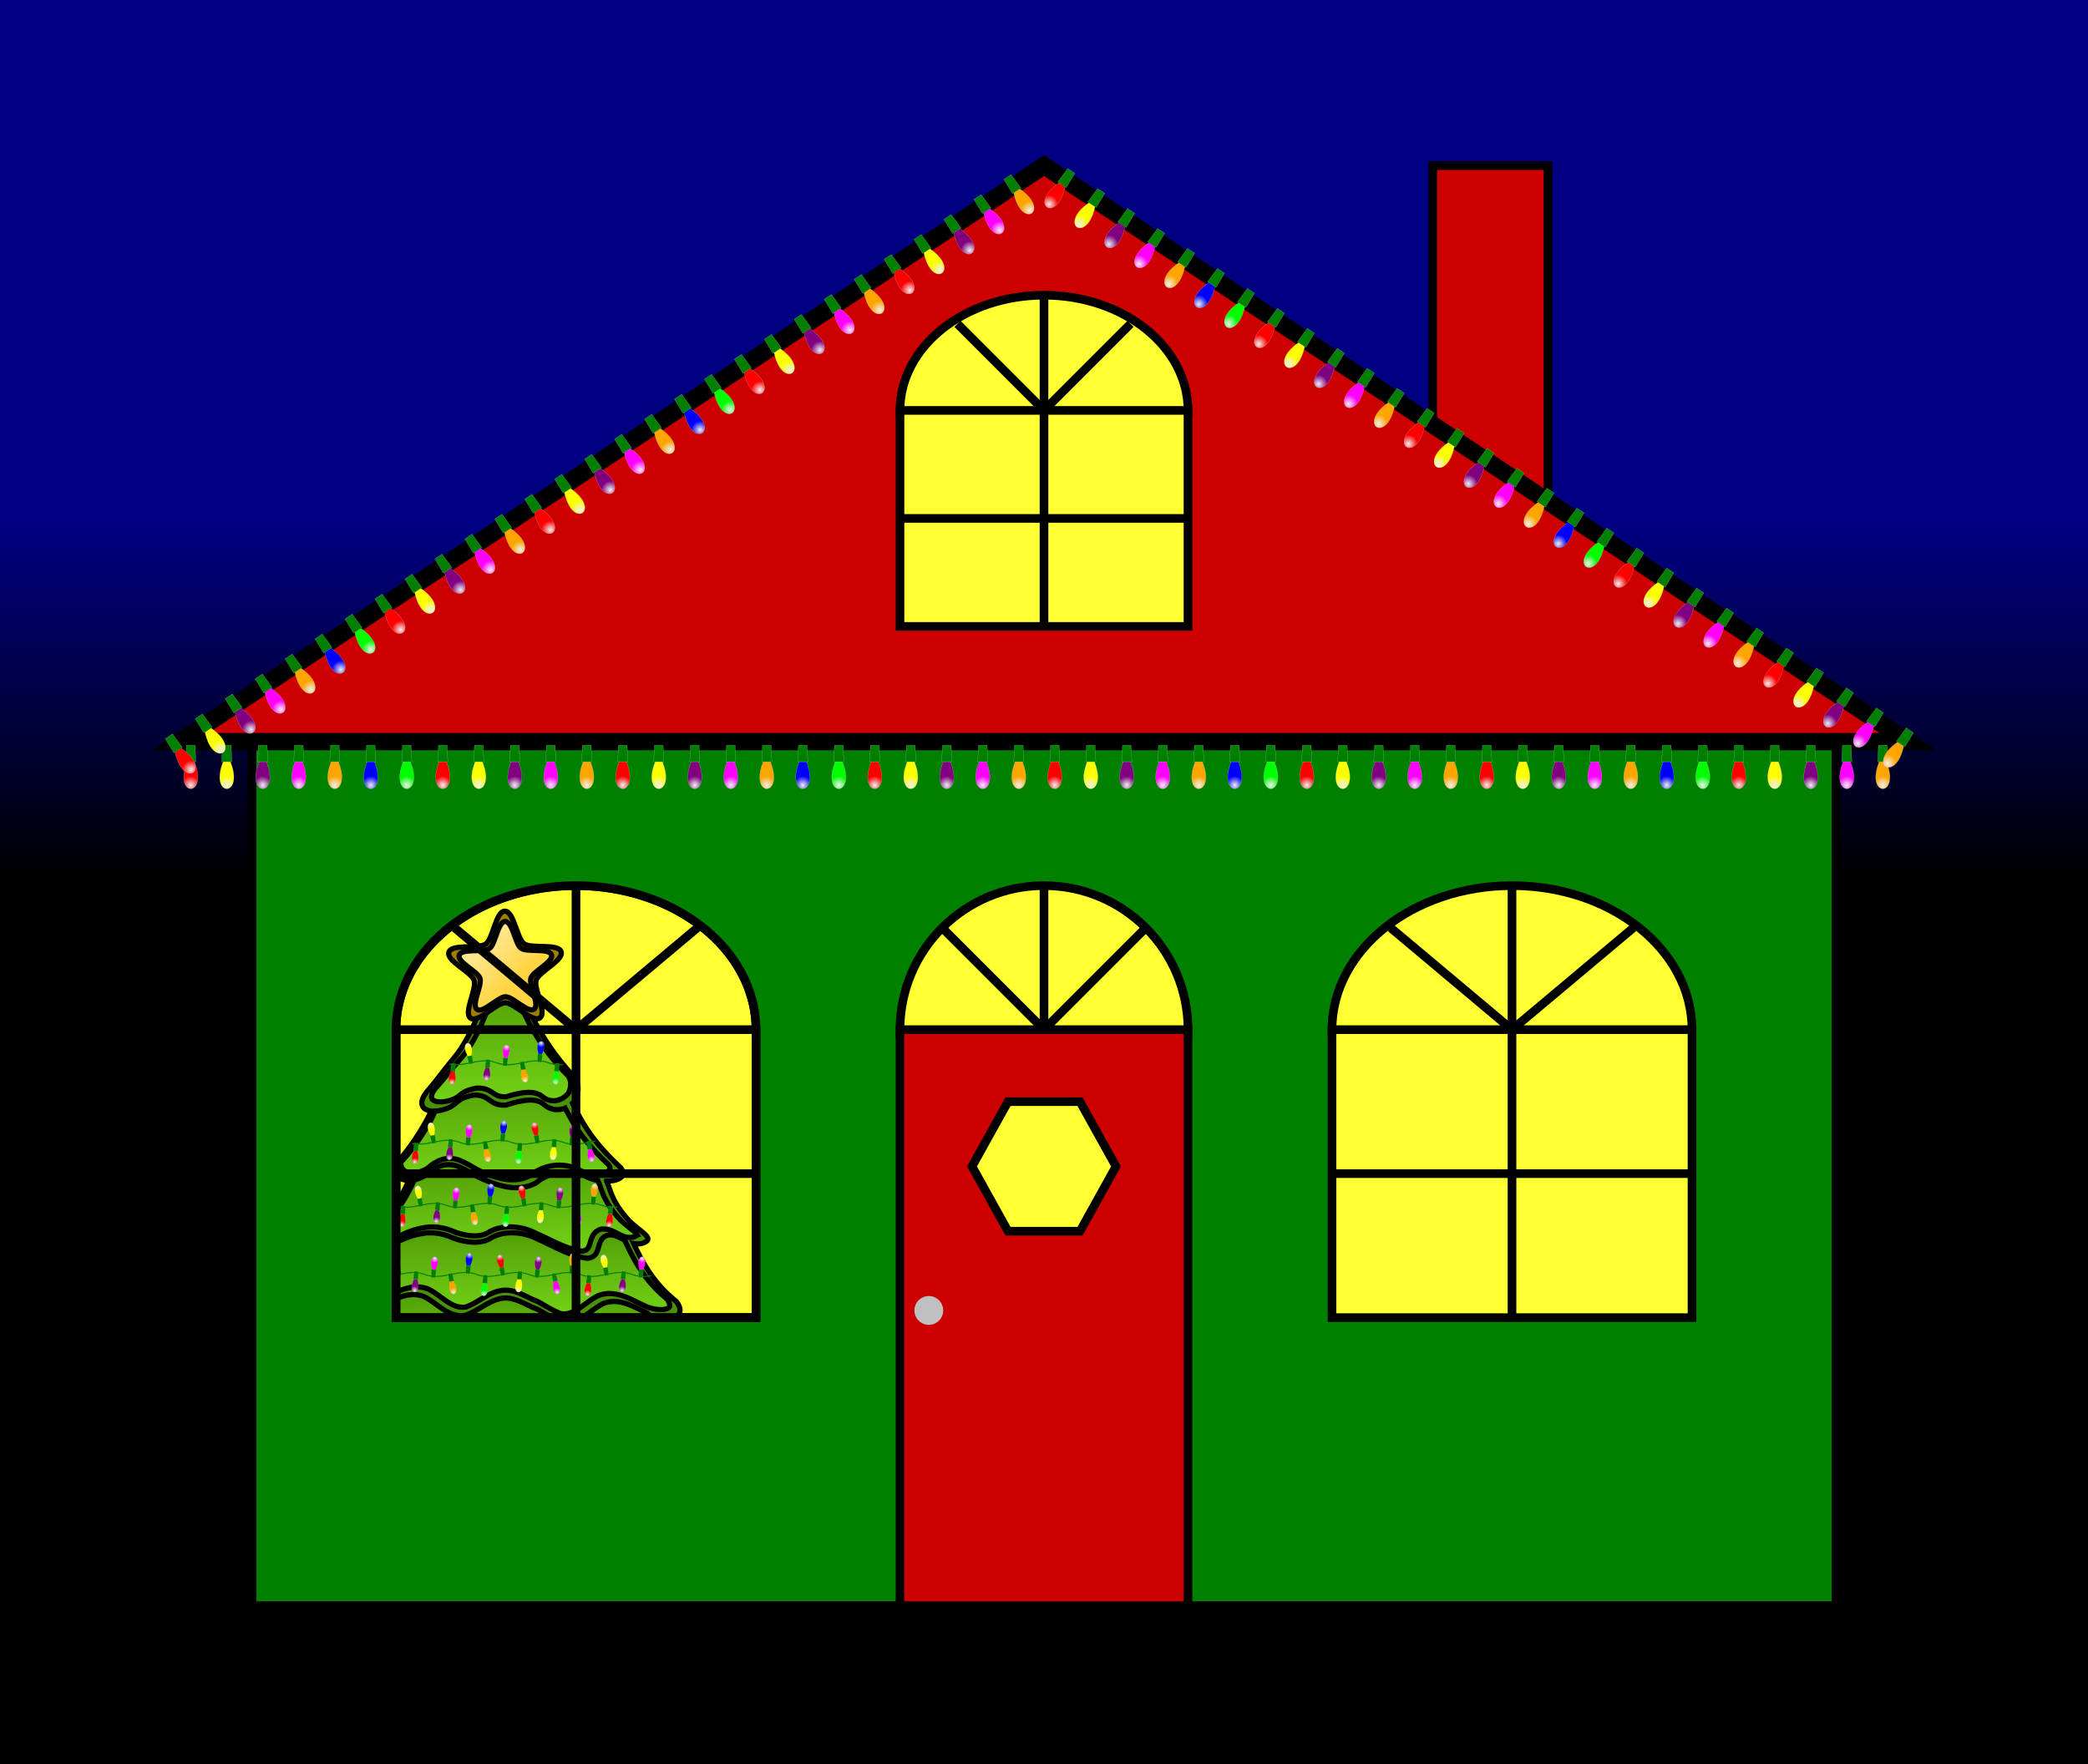
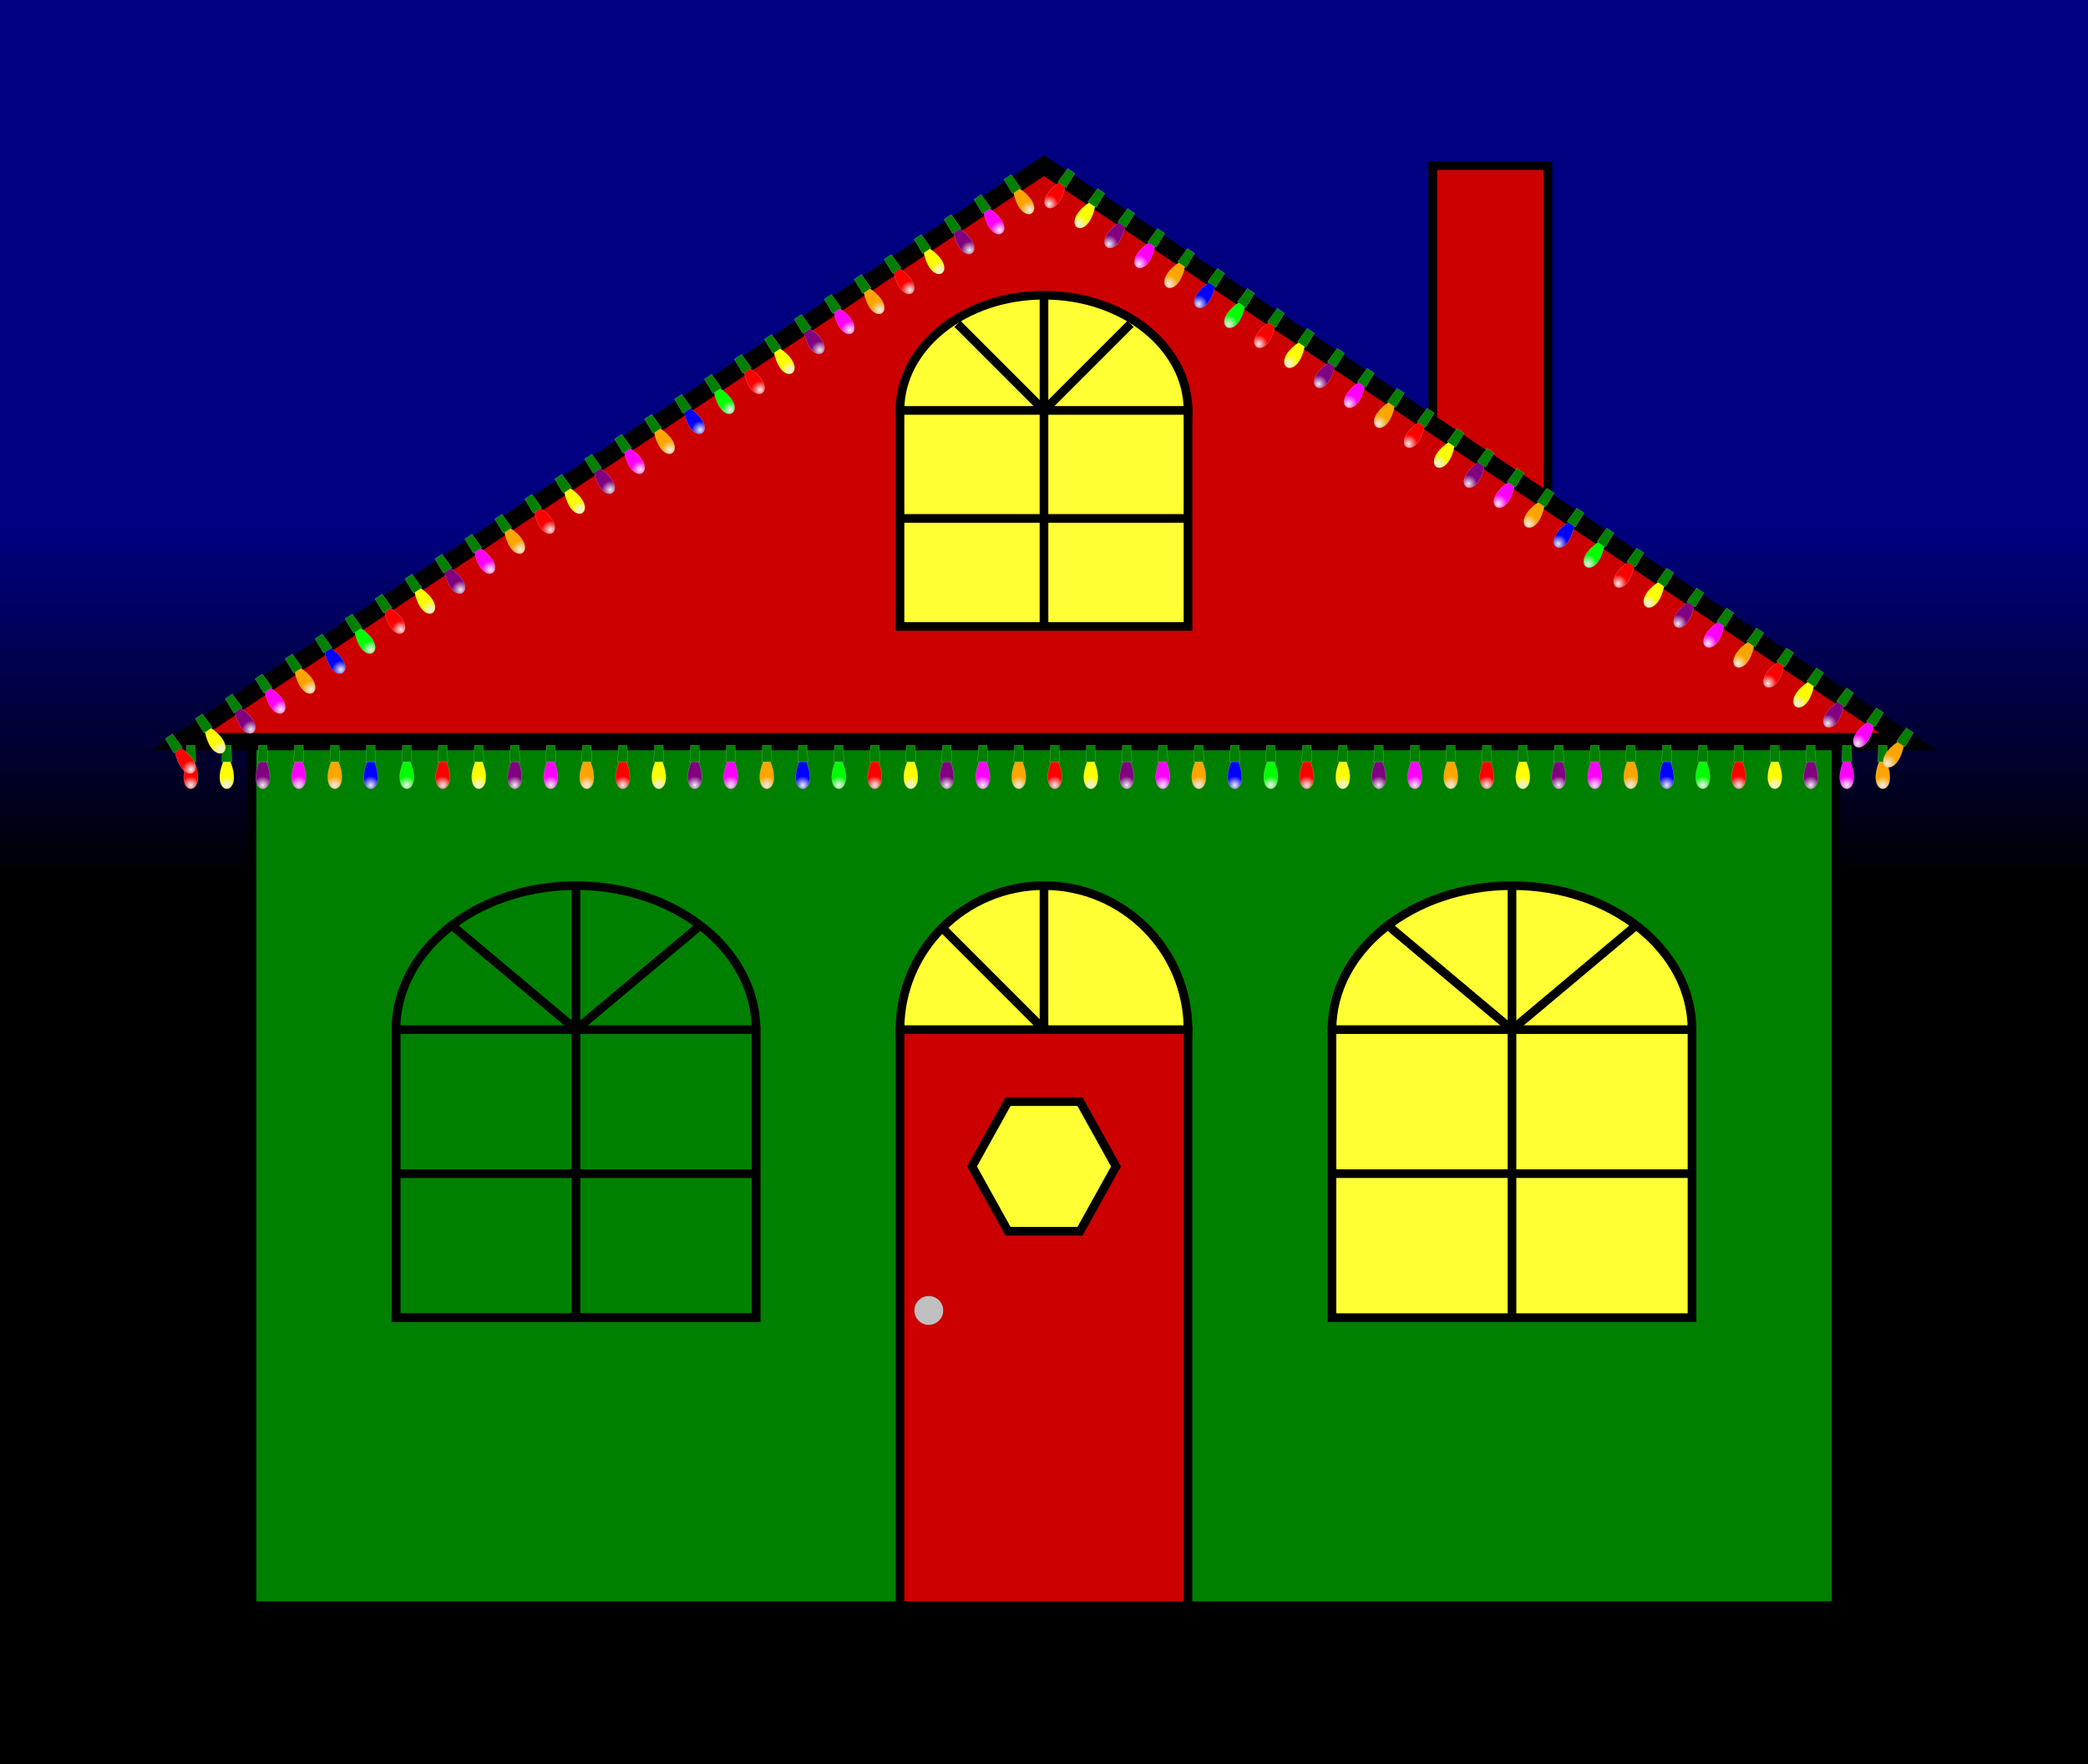
<svg xmlns="http://www.w3.org/2000/svg" xmlns:xlink="http://www.w3.org/1999/xlink" viewBox="0 0 1450 1225">
  <style>.lightson{fill:#ff3}</style>
  <defs>
    <linearGradient id="sky" x2="0%" y2="100%">
      <stop stop-color="navy" offset=".3" />
      <stop offset=".5" />
    </linearGradient>
  </defs>
  <rect width="100%" fill="url(#sky)" height="100%" />
  <g transform="translate(100 100)">
    <g id="house" stroke-width="6" stroke="#000" transform="translate(75 215)">
      <path id="chimney" fill="#c00" d="M820-200h80v300h-80z" />
      <path id="firstfloor" fill="green" d="M0 200h1100v600H0z" />
      <path id="secondfloor" d="M-50 200h1200L550-200z" fill="#c00" stroke-width="12" />
      <g fill="#c00">
        <circle cy="400" cx="550" class="lightson" r="100" />
-         <path d="M550 300v100M620.71 329.29L550 400M479.29 329.29L550 400M450 400h200v400H450z" />
+         <path d="M550 300v100L550 400M479.29 329.29L550 400M450 400h200v400H450z" />
        <circle cy="595" cx="470" r="10" fill="silver" stroke="none" />
        <path class="lightson" d="M525 60h50l25 45-25 45h-50l-25-45z" transform="translate(0 390)" id="hexagon" />
      </g>
      <g clip-path="url(#w1)">
        <path d="M100 400a125 100 0 01250 0v200H100z" class="lightson" />
        <defs>
          <linearGradient id="linearGradient10022">
            <stop id="stop10024" stop-color="#4e9a06" offset="0" />
            <stop id="stop10026" stop-color="#73d216" offset="1" />
          </linearGradient>
          <linearGradient id="linearGradient6688" y2="-103.64" gradientUnits="userSpaceOnUse" x2="84.474" gradientTransform="rotate(30 -76.962 397.822) scale(.605)" y1="-70.642" x1="170.6">
            <stop id="stop6301" stop-color="#ffd543" offset="0" />
            <stop id="stop6303" stop-color="#ffe791" offset="1" />
          </linearGradient>
          <linearGradient id="linearGradient6694" y2="236.63" xlink:href="#linearGradient10022" gradientUnits="userSpaceOnUse" x2="281.59" gradientTransform="matrix(.989 0 0 .935 .123 26.063)" y1="77.39" x1="281.59" />
          <linearGradient id="linearGradient6711" y2="337.65" xlink:href="#linearGradient10022" gradientUnits="userSpaceOnUse" x2="283.4" y1="205.98" x1="285.07" />
          <linearGradient id="linearGradient6727" y2="420.19" xlink:href="#linearGradient10022" gradientUnits="userSpaceOnUse" x2="286.44" y1="309.82" x1="284.39" />
          <linearGradient id="linearGradient6742" y2="493.7" xlink:href="#linearGradient10022" gradientUnits="userSpaceOnUse" x2="292.53" gradientTransform="matrix(1 0 0 .991 0 3.456)" y1="389.45" x1="292.54" />
          <linearGradient id="linearGradient6765" y2="581.74" xlink:href="#linearGradient10022" gradientUnits="userSpaceOnUse" x2="284.77" y1="453.04" x1="283.03" />
          <linearGradient id="linearGradient6783" y2="603.63" gradientUnits="userSpaceOnUse" x2="290.29" y1="600.69" x1="258.1">
            <stop id="stop10066" stop-color="#8f5902" offset="0" />
            <stop id="stop10068" stop-color="#c17d11" offset="1" />
          </linearGradient>
        </defs>
        <g id="tree" transform="matrix(.6 0 0 .6 5.878 301.716)">
          <path stroke-linejoin="round" d="M-1.634 620.28c11.293 3.917 22.509 7.12 33.804 9.52 11.462 2.435 23.004 4.041 34.789 4.724 11.424.662 23.075.457 35.101-.703 11.183-1.078 22.689-2.982 34.637-5.78 13.256-3.897 25.307-8.62 36.847-13.372 12.45-5.127 24.307-10.286 36.441-14.476 12.146-4.195 24.571-7.418 38.148-8.664 10.178-1.53 20.528-2.404 30.85-2.39 10.355.015 20.681.925 30.776 2.968 10.07 2.038 19.909 5.202 29.319 9.73 9.767 4.282 19.642 8.035 29.782 11.197a253.379 253.379 0 0030.9 7.564c10.124 1.812 20.615 3.05 31.602 3.664 10.846.387 21.575.584 32.244.646 10.791.064 21.522-.009 32.251-.158 10.73-.15 21.458-.375 32.245-.617 10.672-.24 21.402-.495 32.245-.708 7.053.076-2.5 2.162-19.363 3.748a414.14 414.14 0 01-24.449 1.55c-11.863.501-22.837 1.103-33.591 1.557-11.193.472-22.147.784-33.616.658a424.196 424.196 0 01-33.575-1.682 264.475 264.475 0 01-35.247-5.138c-11.9-2.56-23.208-5.836-34.303-9.617-11.181-3.811-22.144-8.136-33.277-12.76-12.754-3.939-25.727-5.835-38.749-6.134-13.051-.3-26.152 1.005-39.131 3.467-12.828 2.433-25.537 5.997-37.963 10.257-12.527 4.295-24.766 9.3-36.548 14.57-10.726 5.308-21.889 9.174-33.322 11.89-11.471 2.726-23.213 4.293-35.059 4.997-11.766.7-23.633.548-35.436-.168-11.877-.72-23.689-2.01-35.267-3.577-3.487-.961-14.1-2.121-21.982-4.254-9.123-2.467-14.586-6.238-1.101-12.51" stroke-linecap="square" stroke-width=".033" fill="#5a5148" />
          <path d="M296.53 545.59c-17.378-.11-40.543 8.003-51.25 17.719.188 21.763-2.056 34-5.938 48.562 17.982.734 33.744 5.753 43.72 13.156 12.605-2.726 24.79-7.702 37.78-8.438-1.906-19.639-2.13-38.238-2.625-57.125-.632-9.872-9.797-13.8-21.688-13.875z" fill="#764c02" />
          <path d="M294.65 553.6c-15.774-.1-36.803 7.264-46.522 16.084.17 19.755-1.867 30.863-5.39 44.082 16.323.666 30.631 5.222 39.685 11.942 11.443-2.474 22.504-6.991 34.296-7.66-1.73-17.826-1.934-34.71-2.383-51.854-.574-8.961-8.893-12.527-19.687-12.595z" fill="url(#linearGradient6783)" />
          <path d="M281.99 97.229a16.178 16.178 0 00-2.25.125c-7.682 1.3-13.525 14.134-20.469 31.25-4.354 10.732-9.15 23.152-15.094 35.438-5.55 11.473-12.122 22.831-20.281 32.625-5.36 6.444-9.965 12.364-14.594 18.281-4.629 5.917-9.265 11.838-14.625 18.281-10.897 12.064-9.526 20.469-1.937 23.594 1.472.607 3.164 1.023 5.062 1.219-1.756 3.52-3.551 7.021-5.437 10.469-5.274 9.638-11.082 18.985-17.406 27.906-6.352 8.96-13.234 17.48-20.688 25.5.023 11.468 7.649 16.036 16.625 16.28.29.009.581.002.875 0-.487 1.108-.965 2.211-1.47 3.313-4.66 10.18-10.157 20.095-16.937 29.375-6.467 8.852-14.106 17.146-23.375 24.5-6.203 9.781 7.726 18.83 19.53 17.656-1.48 2.956-2.977 5.894-4.562 8.781-5.01 9.132-10.638 17.941-17.53 26.375-6.297 7.704-11.6 11.7-22.532 22.188-7.578 10.166-4.419 16.616 3.844 18.72 2.332.593 5.077.831 8.094.718-4.744 7.536-9.786 14.887-15.156 22-6.683 8.853-13.862 17.344-21.531 25.344-7.67 8-15.827 15.508-24.5 22.438-1.489 11.444 5.827 16.976 15.094 18.375 8.806 1.33 19.376-1.076 25.75-5.656 9.952-4.134 20.775-5.004 31.125-3.062 10.346 1.94 20.218 6.69 28.188 13.78 9.64 6 20.384 7.756 31.219 7.126 10.804-.63 21.699-3.632 31.656-7.157 9.136-1.266 18.005.098 26.812 2.25 8.743 2.137 17.417 5.058 26.188 6.938 8.794 1.885 17.7 2.725 26.875.719 7.758-2.666 15.305-6.63 23.125-9.5 7.767-2.85 15.803-4.62 24.53-2.97 9.71.377 19.255 3.812 28.813 6 9.597 2.198 19.21 3.14 28.906-1.468 8.752-2.687 16.57-8.374 24.688-12.969 8.194-4.638 16.693-8.164 26.656-6.313 7.836.724 15.316 3.416 22.812 5.875 7.554 2.479 15.126 4.722 23.062 4.532 10.785-2.464 13.083-8.278 11.062-14.875-1.76-5.747-6.791-12.09-12.406-17.312-9.313-8.777-17.955-18.252-25.938-28.25a305.54 305.54 0 01-14.188-19.281c6.857 1.675 13.106 1.869 17.75.687 8.263-2.103 11.453-8.552 3.875-18.719-8.896-7.095-16.267-14.484-22.562-22.188-6.893-8.434-12.521-17.243-17.531-26.375-3.284-5.985-6.286-12.133-9.219-18.406 2.96.567 6.166.608 9.719-.187 15.73-5.23 1.072-11.184-14.594-25.72-13.413-14.744-18.29-24.645-21.531-33.155-1.751-4.596-3.013-8.807-4.906-13.125a49.527 49.527 0 002.718-.094c12.215-.775 20.887-6.108 13.531-15.5-9.263-8.712-16.697-16.402-22.938-23.594-8.061-9.29-14.13-17.749-19.5-26.5-4.692-7.648-8.873-15.589-13.406-24.438a33.324 33.324 0 003.032-3.25c4.787-8.58 5.167-21.954-2.313-28.781a277.576 277.576 0 01-24.469-30.062c-7.463-10.593-14.177-21.659-20.156-33.094-5.992-11.46-11.217-23.305-15.75-35.406-4.341-9.017-8.54-20.976-19.438-21.25z" fill="#4a9106" />
          <path d="M234.77 611.3c-20.091 0-37.849 5.323-48.625 13.5 11.482-5.542 27.093-8.938 44.312-8.938 18.274 0 34.745 3.844 46.375 10-7.275 1.559-13.925 2.927-21.219 3.532-5.391-.054-11.274.717-16.156-2.063l-5 3.156c-1.864 6.812 32.807.288 36.781-.656 7.323-1.087 14.417-3.2 21.531-5.187 11.355-3.08 21.274-5.96 36.094-4.907 10.691.98 13.748 2.352 26.031 5.032-4.16-2.378-8.642-4.158-13.188-5.657-6.217-2.354-12.865-3.344-19.5-3.062-13.507.445-26.107 5.679-39.156 8.5-10.814-8.026-28.405-13.25-48.281-13.25z" fill="#5a5148" />
          <path d="M176.28 470.5c-5.554.126-11.029 1.54-16.406 3.563-9.45 3.555-18.607 8.973-27.5 12.594-2.266.8-4.52 1.472-6.688 1.968a307.148 307.148 0 01-12.625 18.406A275.621 275.621 0 0193 531.093c-7.136 7.624-14.715 14.818-22.78 21.47-.33 4.18.67 6.984 2.5 9.062 1.98 2.249 5.106 3.758 8.906 4.437 7.599 1.358 17.575-.912 22.938-4.843a2.88 2.88 0 01.562-.344c9.948-4.216 20.741-5.123 31.031-3.188 10.28 1.934 20.06 6.705 28.031 13.812.012.008.02.024.031.031 8.672 5.493 18.483 7.075 28.47 6.407 9.706-.65 19.575-3.426 28.78-6.75.183-.06.372-.103.563-.125 13.789-1.95 26.659 2.133 39.094 5.718 12.392 3.573 24.31 6.626 36.53 3.938 7.2-2.55 14.53-6.538 22.376-9.375 7.37-2.665 15.197-4.314 23.812-2.75v-.031c9.867.39 19.153 3.811 28.03 5.875 8.88 2.063 17.107 2.85 25.5-1.219.122-.06.247-.113.376-.156 7.72-2.418 15.074-7.826 23.03-12.406 7.891-4.542 16.677-8.262 26.939-6.406.087.015.163.014.25.03 7.537.75 14.53 3.12 21.28 5.376 7.304 2.44 14.32 4.745 21.407 4.656 4.2-1.022 6.52-2.523 7.625-4.031 1.129-1.542 1.365-3.266.844-5.656-1.043-4.782-5.78-11.342-11.281-16.562l-.032-.032c-8.77-8.432-16.912-17.496-24.438-27.062-5.21-7.783-10.48-13.546-15.188-18.844-7.122-3.334-14.406-7.283-21.875-10.094-9.558-3.597-19.385-5.289-29.5-1.218-7.696 3.768-14.756 9.929-22.25 14.78-7.571 4.903-15.587 8.47-25.156 6.876-10.004-3.885-19.115-9.484-28.344-14.812-9.825-3.449-19.192-9.694-29.188-12.156-10.52-2.91-19.736.46-28.625 5.25-8.795 4.739-17.272 10.868-26.438 13.75-9.569 1.593-17.616-1.973-25.188-6.875-7.494-4.853-14.522-11.013-22.219-14.781-4.425-1.781-8.805-2.443-13.125-2.344z" fill="url(#linearGradient6765)" />
          <path d="M291.44 398.97c-8.324-.069-16.564 1.582-23.75 5.406-6.472 4.485-14.383 5.84-22.406 5.438-7.885-.396-15.88-2.483-22.812-5-11.352-5.298-24.993-7.376-37.812-4.5-9.242 1.623-17.742 4.98-25.625 8.969-2.027 4.142-4.103 8.248-6.344 12.28-4.785 8.61-10.186 16.969-16.75 25-6 7.342-12.984 14.414-21.344 21.189-2.645 3.648-3.379 6.332-3.25 7.78.132 1.483.728 2.325 2.656 3.282 3.83 1.9 12.825 2.039 22.562-1.375.02-.008.043-.023.063-.031 8.19-3.362 17.093-8.656 26.656-12.25 9.587-3.603 20.198-5.435 31-1.063.085.039.168.08.25.125 8.092 3.986 14.983 10.105 21.906 14.594 6.847 4.44 13.348 7.218 21.125 6 7.912-2.578 15.88-8.259 24.594-12.969 8.792-4.752 18.822-8.45 30.125-5.344.032.01.061.023.094.032 10.493 2.623 19.544 8.717 28.312 11.812.228.083.447.187.656.312 8.775 5.097 17.239 10.26 26.25 13.844 7.748 1.192 14.21-1.573 21.03-6 6.916-4.488 13.814-10.608 21.907-14.594.082-.045.165-.086.25-.125 10.802-4.372 21.413-2.54 31 1.063 9.563 3.594 18.467 8.888 26.656 12.25.02.008.042.023.062.03 9.74 3.415 18.733 3.27 22.562 1.376 1.928-.954 2.525-1.773 2.657-3.25.128-1.445-.605-4.133-3.25-7.781-8.37-6.784-15.34-13.862-21.344-21.22-6.567-8.045-11.964-16.405-16.75-25.03-3.943-7.106-7.463-14.413-10.875-21.844-6.162-3.128-11.937-6.627-19.062-5.782-16.033 4.293-5.952 24.794-23.812 26.906-10.478-1.353-19.96-4.74-29.094-8.78-9.335-4.13-18.31-8.949-27.625-12.939-7.884-4.251-17.35-7.058-26.906-7.687a61.889 61.889 0 00-3.563-.125z" fill="url(#linearGradient6742)" />
          <path d="M218.19 320.06c-6.96-.16-14.479 2.289-23.188 9.219-4.06 3.941-10.431 7.008-16.938 8.281a220.733 220.733 0 01-2.281 5.063c-4.439 9.526-9.662 18.819-16.094 27.562-6.11 8.306-13.315 16.112-22 23.094-1.09 1.829-1.157 3.216-.594 4.687.588 1.535 2.042 3.2 4.156 4.563 4.195 2.702 10.757 3.928 15.531 2.375 8.967-4.96 18.927-9.461 30.062-11.438l.125-.032c12.808-2.84 26.252-.767 37.531 4.438v-.031c6.298 2.286 13.481 4.125 20.438 4.53 7.357.43 14.46-.743 20.062-4.624.091-.058.185-.11.282-.156 8.326-4.432 17.862-5.986 27.28-5.407 9.55.587 18.98 3.366 26.907 7.594.08.043.169.082.25.125 8.784 3.779 17.15 8.18 25.688 11.97 8.599 3.815 17.372 7.01 26.969 8.312 3.436-.468 5.13-1.56 6.375-3.125 1.287-1.62 2.103-4.004 2.906-6.782.803-2.777 1.615-5.91 3.437-8.843 1.822-2.935 4.835-5.529 9.281-6.72.134-.03.27-.05.407-.062 7.712-.915 13.784 2.722 19.406 5.594 5.595 2.859 10.688 5.092 17.656 3.563 3.104-1.075 4.185-2.163 4.25-2.188-.012-.02-.013-.038-.063-.156-.142-.334-.568-1.007-1.312-1.813-2.979-3.222-10.378-8.336-18.031-15.438a2.878 2.878 0 01-.157-.156c-5.852-6.433-10.067-11.979-13.219-16.906-4.922-7.696-7.256-13.862-9.218-19.375-1.183-3.321-2.213-6.369-3.625-9.469-4.805-.847-9.548-2.312-13.594-4.437-9.38-4.723-19.778-6.24-29.875-4.906-10.063 1.329-19.817 5.498-27.875 12.094-9.631 5.422-20.113 6.527-30.531 5.25-10.368-1.272-20.668-4.896-30.062-9-11.191-4.557-20.78-12.236-31.125-15.594-2.983-.968-6.055-1.584-9.22-1.657zm217.91 81.562c.02.038.02-.003.031-.031.002-.004-.028.03-.031.031z" fill="url(#linearGradient6727)" />
          <path d="M247.91 239.62c-.582.007-1.19.028-1.813.063-17.37 3.924-15.054 6.412-25.844 13.406-6.67 3.186-12.997 4.793-18.343 5.03-1.49 3.615-2.973 7.224-4.844 10.626a266.038 266.038 0 01-15.938 25.5c-5.803 8.198-12.087 16.034-18.875 23.406.176 4.218 1.52 6.94 3.594 8.78 2.213 1.965 5.426 3.02 9.125 3.188 7.396.338 16.502-3.105 21.156-7.625.05-.054.101-.106.156-.156 12.75-10.147 23.799-10.509 33.53-7.031 9.733 3.478 18.356 10.273 27.97 14.188h.062c8.538 3.73 17.757 6.967 26.938 8.156 9.435 1.222 18.828.282 27.375-4.531 7.846-6.329 17.274-10.31 27.031-11.562 9.766-1.254 19.862.226 28.97 4.812l.03.032c8.157 4.283 20.096 5.57 28.031 4 3.968-.785 6.797-2.336 7.782-3.782.492-.723.643-1.367.5-2.343-.14-.955-.684-2.288-1.907-3.875-8.495-8-15.39-15.106-21.188-21.781-7.425-8.55-13.044-16.376-18.03-24.406-3.792-6.106-7.233-12.343-10.75-19.094a23.978 23.978 0 01-5.47 1.562c-6.397 1.01-13.07-.713-18.905-5.594-5.303-4.88-12.861-5.927-21.812-4.843-6.795.822-14.394 2.865-22.406 5.437-9.932.532-14.381-2.696-18.938-5.875-4.187-2.92-8.455-5.798-17.188-5.687z" fill="url(#linearGradient6711)" />
          <path d="M281.18 112.61c-2.798.448-5.897 3.494-9.094 8.969s-6.449 13.076-10.094 21.656c-3.766 8.865-7.966 18.772-13.13 28.53-4.833 9.13-10.509 18.132-17.464 26.032-4.885 5.558-9.114 10.67-13.358 15.798-4.22 5.099-8.454 10.213-13.36 15.796l-.062.062c-4.328 4.534-6.226 8.333-6.563 10.938-.337 2.606.488 4.106 2.563 5.375 4.137 2.533 13.99 2.472 24.906-2.437 4.651-2.873 6.474-4.83 9.375-6.688 2.935-1.88 6.71-3.343 14.75-5.062a2.09 2.09 0 01.312-.063c9.64-.51 14.623 2.556 18.75 5.282 4.104 2.71 7.39 5.055 15.812 4.656 8.402-2.54 16.36-4.549 23.47-4.97 7.174-.423 13.632.808 18.437 4.938.007.006.024-.006.031 0 .023.02.04.044.063.063 9.64 7.556 21.546 5.448 29.625-3.813 1.908-3.305 3.005-7.62 2.812-11.688-.195-4.124-1.638-7.876-4.53-10.375a2.108 2.108 0 01-.094-.125 245.578 245.578 0 01-22.36-25.96 253.93 253.93 0 01-18.591-28.78 265.757 265.757 0 01-14.642-30.979l-.063-.156c-2.138-4.218-4.168-8.873-6.844-12.188-2.682-3.322-5.67-5.31-10.656-4.812" fill="url(#linearGradient6694)" />
          <g transform="rotate(-4 280.5 137.954)">
            <path id="path6269" d="M322.54 153.14c-8.9 5.609-28.42-19.477-38.917-20.171-10.497-.693-33.147 21.607-41.232 14.876s9.742-33.048 7.157-43.245c-2.584-10.198-30.792-24.848-26.889-34.617 3.904-9.77 34.44-.947 43.34-6.556s14.117-36.964 24.614-36.27c10.497.693 11.544 32.462 19.628 39.192 8.085 6.732 39.517 2.004 42.101 12.202 2.585 10.197-27.306 21.01-31.209 30.778-3.903 9.77 10.306 38.203 1.407 43.812z" fill="#a07d00" />
            <path id="path6269-4" d="M316.42 142.55c-7.309 4.606-23.339-15.995-31.96-16.565-8.62-.57-27.222 17.744-33.861 12.216-6.64-5.528 8-27.14 5.878-35.514-2.122-8.375-25.288-20.406-22.082-28.429 3.206-8.023 28.284-.778 35.593-5.384s11.593-30.356 20.214-29.786c8.62.57 9.48 26.659 16.12 32.187 6.64 5.527 32.453 1.645 34.575 10.02 2.122 8.374-22.425 17.254-25.63 25.277-3.206 8.022 8.464 31.373 1.155 35.979z" fill="url(#linearGradient6688)" />
          </g>
          <g id="lights" transform="translate(-9.797 27.143)">
            <defs>
              <clipPath id="w1">
-                 <path d="M100 400a125 100 0 01250 0v200H100z" />
-               </clipPath>
+                 </clipPath>
              <clipPath id="s1">
                <path d="M13 0h330v150H13z" />
              </clipPath>
              <clipPath id="s2">
                <path d="M13 0h530v150H13z" />
              </clipPath>
              <clipPath id="s3">
                <path d="M5 0h640v150H5z" />
              </clipPath>
              <clipPath id="s4">
                <path d="M0 0h805v150H0z" />
              </clipPath>
            </defs>
            <g clip-path="url(#s1)" transform="matrix(.4 0 0 .4 223 145)">
              <g class="cord">
                <path d="M0 75c50 20 100-20 150 0M150 75c50 20 100-20 150 0M300 75c50 20 100-20 150 0M450 75c50 20 100-20 150 0" />
              </g>
              <g transform="rotate(-175 25.655 70)" class="red">
                <animate values="red;green;blue;orange;magenta;purple;yellow;" begin="0s" attributeName="class" dur="4s" repeatCount=".1" />
                <use width="50" xlink:href="#light" height="64" />
              </g>
              <g transform="rotate(-10 135.725 -223.251)" class="yellow">
                <animate values="yellow;red;green;blue;orange;magenta;purple;" begin="0s" attributeName="class" dur="4s" repeatCount=".1" />
                <use xlink:href="#light" height="64" width="50" />
              </g>
              <g transform="rotate(-175 75.415 62.317)" class="purple">
                <animate values="purple;yellow;red;green;blue;orange;magenta;" begin="0s" attributeName="class" dur="4s" repeatCount=".1" />
                <use xlink:href="#light" height="64" width="50" />
              </g>
              <g transform="rotate(5 -140.49 1783.282)" class="magenta">
                <animate values="magenta;purple;yellow;red;green;blue;orange;" begin="0s" attributeName="class" dur="4s" repeatCount=".1" />
                <use width="50" xlink:href="#light" height="64" />
              </g>
              <g transform="rotate(170 123.906 76.249)" class="orange">
                <animate values="orange;magenta;purple;yellow;red;green;blue;" begin="0s" attributeName="class" dur="4s" repeatCount=".1" />
                <use xlink:href="#light" height="64" width="50" />
              </g>
              <g transform="rotate(5 35.481 2922.97)" class="blue">
                <animate values="blue;orange;magenta;purple;yellow;red;green;" begin="0s" attributeName="class" dur="4s" repeatCount=".1" />
                <use xlink:href="#light" height="64" width="50" />
              </g>
              <g transform="rotate(-175 175.655 63.45)" class="green">
                <animate values="green;blue;orange;magenta;purple;yellow;red;" begin="0s" attributeName="class" dur="4s" repeatCount=".1" />
                <use width="50" xlink:href="#light" height="64" />
              </g>
            </g>
            <g clip-path="url(#s2)" transform="matrix(.4 0 0 .4 180 237)">
              <g class="cord">
                <path d="M0 75c50 20 100-20 150 0M150 75c50 20 100-20 150 0M300 75c50 20 100-20 150 0M450 75c50 20 100-20 150 0" />
              </g>
              <g transform="rotate(-175 25.655 70)" class="red">
                <animate values="red;green;blue;orange;magenta;purple;yellow;" begin="0s" attributeName="class" dur="4s" repeatCount=".1" />
                <use width="50" xlink:href="#light" height="64" />
              </g>
              <g transform="rotate(-10 135.725 -223.251)" class="yellow">
                <animate values="yellow;red;green;blue;orange;magenta;purple;" begin="0s" attributeName="class" dur="4s" repeatCount=".1" />
                <use xlink:href="#light" height="64" width="50" />
              </g>
              <g transform="rotate(-175 75.415 62.317)" class="purple">
                <animate values="purple;yellow;red;green;blue;orange;magenta;" begin="0s" attributeName="class" dur="4s" repeatCount=".1" />
                <use xlink:href="#light" height="64" width="50" />
              </g>
              <g transform="rotate(5 -140.49 1783.282)" class="magenta">
                <animate values="magenta;purple;yellow;red;green;blue;orange;" begin="0s" attributeName="class" dur="4s" repeatCount=".1" />
                <use width="50" xlink:href="#light" height="64" />
              </g>
              <g transform="rotate(170 123.906 76.249)" class="orange">
                <animate values="orange;magenta;purple;yellow;red;green;blue;" begin="0s" attributeName="class" dur="4s" repeatCount=".1" />
                <use xlink:href="#light" height="64" width="50" />
              </g>
              <g transform="rotate(5 35.481 2922.97)" class="blue">
                <animate values="blue;orange;magenta;purple;yellow;red;green;" begin="0s" attributeName="class" dur="4s" repeatCount=".1" />
                <use xlink:href="#light" height="64" width="50" />
              </g>
              <g transform="rotate(-175 175.655 63.45)" class="green">
                <animate values="green;blue;orange;magenta;purple;yellow;red;" begin="0s" attributeName="class" dur="4s" repeatCount=".1" />
                <use width="50" xlink:href="#light" height="64" />
              </g>
              <g transform="rotate(-10 285.725 -1937.76)" class="red">
                <animate values="red;green;blue;orange;magenta;purple;yellow;" begin="0s" attributeName="class" dur="4s" repeatCount=".1" />
                <use xlink:href="#light" height="64" width="50" />
              </g>
              <g transform="rotate(-175 225.415 55.768)" class="yellow">
                <animate values="yellow;red;green;blue;orange;magenta;purple;" begin="0s" attributeName="class" dur="4s" repeatCount=".1" />
                <use xlink:href="#light" height="64" width="50" />
              </g>
              <g transform="rotate(5 9.51 5218.847)" class="purple">
                <animate values="purple;yellow;red;green;blue;orange;magenta;" begin="0s" attributeName="class" dur="4s" repeatCount=".1" />
                <use width="50" xlink:href="#light" height="64" />
              </g>
              <g transform="rotate(170 273.906 89.372)" class="magenta">
                <animate values="magenta;purple;yellow;red;green;blue;orange;" begin="0s" attributeName="class" dur="4s" repeatCount=".1" />
                <use xlink:href="#light" height="64" width="50" />
              </g>
            </g>
            <g clip-path="url(#s3)" transform="matrix(.4 0 0 .4 165 310)">
              <g class="cord">
                <path d="M0 75c50 20 100-20 150 0M150 75c50 20 100-20 150 0M300 75c50 20 100-20 150 0M450 75c50 20 100-20 150 0" />
              </g>
              <g transform="rotate(-175 25.655 70)" class="red">
                <animate values="red;green;blue;orange;magenta;purple;yellow;" begin="0s" attributeName="class" dur="4s" repeatCount=".1" />
                <use width="50" xlink:href="#light" height="64" />
              </g>
              <g transform="rotate(-10 135.725 -223.251)" class="yellow">
                <animate values="yellow;red;green;blue;orange;magenta;purple;" begin="0s" attributeName="class" dur="4s" repeatCount=".1" />
                <use xlink:href="#light" height="64" width="50" />
              </g>
              <g transform="rotate(-175 75.415 62.317)" class="purple">
                <animate values="purple;yellow;red;green;blue;orange;magenta;" begin="0s" attributeName="class" dur="4s" repeatCount=".1" />
                <use xlink:href="#light" height="64" width="50" />
              </g>
              <g transform="rotate(5 -140.49 1783.282)" class="magenta">
                <animate values="magenta;purple;yellow;red;green;blue;orange;" begin="0s" attributeName="class" dur="4s" repeatCount=".1" />
                <use width="50" xlink:href="#light" height="64" />
              </g>
              <g transform="rotate(170 123.906 76.249)" class="orange">
                <animate values="orange;magenta;purple;yellow;red;green;blue;" begin="0s" attributeName="class" dur="4s" repeatCount=".1" />
                <use xlink:href="#light" height="64" width="50" />
              </g>
              <g transform="rotate(5 35.481 2922.97)" class="blue">
                <animate values="blue;orange;magenta;purple;yellow;red;green;" begin="0s" attributeName="class" dur="4s" repeatCount=".1" />
                <use xlink:href="#light" height="64" width="50" />
              </g>
              <g transform="rotate(-175 175.655 63.45)" class="green">
                <animate values="green;blue;orange;magenta;purple;yellow;red;" begin="0s" attributeName="class" dur="4s" repeatCount=".1" />
                <use width="50" xlink:href="#light" height="64" />
              </g>
              <g transform="rotate(-10 285.725 -1937.76)" class="red">
                <animate values="red;green;blue;orange;magenta;purple;yellow;" begin="0s" attributeName="class" dur="4s" repeatCount=".1" />
                <use xlink:href="#light" height="64" width="50" />
              </g>
              <g transform="rotate(-175 225.415 55.768)" class="yellow">
                <animate values="yellow;red;green;blue;orange;magenta;purple;" begin="0s" attributeName="class" dur="4s" repeatCount=".1" />
                <use xlink:href="#light" height="64" width="50" />
              </g>
              <g transform="rotate(5 9.51 5218.847)" class="purple">
                <animate values="purple;yellow;red;green;blue;orange;magenta;" begin="0s" attributeName="class" dur="4s" repeatCount=".1" />
                <use width="50" xlink:href="#light" height="64" />
              </g>
              <g transform="rotate(170 273.906 89.372)" class="magenta">
                <animate values="magenta;purple;yellow;red;green;blue;orange;" begin="0s" attributeName="class" dur="4s" repeatCount=".1" />
                <use xlink:href="#light" height="64" width="50" />
              </g>
              <g transform="rotate(5 185.481 6358.536)" class="orange">
                <animate values="orange;magenta;purple;yellow;red;green;blue;" begin="0s" attributeName="class" dur="4s" repeatCount=".1" />
                <use xlink:href="#light" height="64" width="50" />
              </g>
              <g class="show">
                <g class="cord">
                  <path d="M0 75c50 20 100-20 150 0M150 75c50 20 100-20 150 0M300 75c50 20 100-20 150 0M450 75c50 20 100-20 150 0" transform="translate(600)" />
                </g>
                <g transform="rotate(-175 325.655 56.902)" class="red">
                  <animate values="red;green;blue;orange;magenta;purple;yellow;" begin="0s" attributeName="class" dur="4s" repeatCount=".1" />
                  <use width="50" xlink:href="#light" height="64" />
                </g>
              </g>
            </g>
            <g clip-path="url(#s4)" transform="matrix(.4 0 0 .4 140 390)">
              <g class="cord">
                <path d="M0 75c50 20 100-20 150 0M150 75c50 20 100-20 150 0M300 75c50 20 100-20 150 0M450 75c50 20 100-20 150 0" />
              </g>
              <g transform="rotate(-175 25.655 70)" class="red">
                <animate values="red;green;blue;orange;magenta;purple;yellow;" begin="0s" attributeName="class" dur="4s" repeatCount=".1" />
                <use width="50" xlink:href="#light" height="64" />
              </g>
              <g transform="rotate(-10 135.725 -223.251)" class="yellow">
                <animate values="yellow;red;green;blue;orange;magenta;purple;" begin="0s" attributeName="class" dur="4s" repeatCount=".1" />
                <use xlink:href="#light" height="64" width="50" />
              </g>
              <g transform="rotate(-175 75.415 62.317)" class="purple">
                <animate values="purple;yellow;red;green;blue;orange;magenta;" begin="0s" attributeName="class" dur="4s" repeatCount=".1" />
                <use xlink:href="#light" height="64" width="50" />
              </g>
              <g transform="rotate(5 -140.49 1783.282)" class="magenta">
                <animate values="magenta;purple;yellow;red;green;blue;orange;" begin="0s" attributeName="class" dur="4s" repeatCount=".1" />
                <use width="50" xlink:href="#light" height="64" />
              </g>
              <g transform="rotate(170 123.906 76.249)" class="orange">
                <animate values="orange;magenta;purple;yellow;red;green;blue;" begin="0s" attributeName="class" dur="4s" repeatCount=".1" />
                <use xlink:href="#light" height="64" width="50" />
              </g>
              <g transform="rotate(5 35.481 2922.97)" class="blue">
                <animate values="blue;orange;magenta;purple;yellow;red;green;" begin="0s" attributeName="class" dur="4s" repeatCount=".1" />
                <use xlink:href="#light" height="64" width="50" />
              </g>
              <g transform="rotate(-175 175.655 63.45)" class="green">
                <animate values="green;blue;orange;magenta;purple;yellow;red;" begin="0s" attributeName="class" dur="4s" repeatCount=".1" />
                <use width="50" xlink:href="#light" height="64" />
              </g>
              <g transform="rotate(-10 285.725 -1937.76)" class="red">
                <animate values="red;green;blue;orange;magenta;purple;yellow;" begin="0s" attributeName="class" dur="4s" repeatCount=".1" />
                <use xlink:href="#light" height="64" width="50" />
              </g>
              <g transform="rotate(-175 225.415 55.768)" class="yellow">
                <animate values="yellow;red;green;blue;orange;magenta;purple;" begin="0s" attributeName="class" dur="4s" repeatCount=".1" />
                <use xlink:href="#light" height="64" width="50" />
              </g>
              <g transform="rotate(5 9.51 5218.847)" class="purple">
                <animate values="purple;yellow;red;green;blue;orange;magenta;" begin="0s" attributeName="class" dur="4s" repeatCount=".1" />
                <use width="50" xlink:href="#light" height="64" />
              </g>
              <g transform="rotate(170 273.906 89.372)" class="magenta">
                <animate values="magenta;purple;yellow;red;green;blue;orange;" begin="0s" attributeName="class" dur="4s" repeatCount=".1" />
                <use xlink:href="#light" height="64" width="50" />
              </g>
              <g transform="rotate(5 185.481 6358.536)" class="orange">
                <animate values="orange;magenta;purple;yellow;red;green;blue;" begin="0s" attributeName="class" dur="4s" repeatCount=".1" />
                <use xlink:href="#light" height="64" width="50" />
              </g>
              <g class="show">
                <g class="cord">
                  <path d="M0 75c50 20 100-20 150 0M150 75c50 20 100-20 150 0M300 75c50 20 100-20 150 0M450 75c50 20 100-20 150 0" transform="translate(600)" />
                </g>
                <g transform="rotate(-175 325.655 56.902)" class="red">
                  <animate values="red;green;blue;orange;magenta;purple;yellow;" begin="0s" attributeName="class" dur="4s" repeatCount=".1" />
                  <use width="50" xlink:href="#light" height="64" />
                </g>
                <g transform="rotate(-10 435.725 -3652.267)" class="yellow">
                  <animate values="yellow;red;green;blue;orange;magenta;purple;" begin="0s" attributeName="class" dur="4s" repeatCount=".1" />
                  <use xlink:href="#light" height="64" width="50" />
                </g>
                <g transform="rotate(-175 375.415 49.219)" class="purple">
                  <animate values="purple;yellow;red;green;blue;orange;magenta;" begin="0s" attributeName="class" dur="4s" repeatCount=".1" />
                  <use xlink:href="#light" height="64" width="50" />
                </g>
                <g transform="rotate(5 159.51 8654.412)" class="magenta">
                  <animate values="magenta;purple;yellow;red;green;blue;orange;" begin="0s" attributeName="class" dur="4s" repeatCount=".1" />
                  <use width="50" xlink:href="#light" height="64" />
                </g>
              </g>
            </g>
          </g>
          <g id="ornaments">
            <use width="40" xlink:href="#ornament" height="60" transform="translate(435 550)" />
            <use width="40" xlink:href="#ornament" height="60" transform="matrix(.8 0 0 .8 100 555)" />
            <use width="40" xlink:href="#ornament" height="60" transform="translate(145 460)" />
            <use width="40" xlink:href="#ornament" height="60" transform="matrix(.8 0 0 .8 250 468)" />
            <use width="40" xlink:href="#ornament" height="60" transform="translate(385 465)" />
            <use width="40" xlink:href="#ornament" height="60" transform="matrix(.8 0 0 .8 165 390)" />
            <use width="40" xlink:href="#ornament" height="60" transform="matrix(.8 0 0 .8 285 390)" />
            <use width="40" xlink:href="#ornament" height="60" transform="matrix(.8 0 0 .8 350 315)" />
            <use width="40" xlink:href="#ornament" height="60" transform="matrix(.8 0 0 .8 230 318)" />
            <use width="40" xlink:href="#ornament" height="60" transform="matrix(.8 0 0 .8 325 243)" />
            <use width="40" xlink:href="#ornament" height="60" transform="matrix(.8 0 0 .8 205 241)" />
          </g>
        </g>
      </g>
      <g id="window1" fill="none">
        <path d="M100 400a125 100 0 01250 0v200H100z" />
        <path d="M100 400h250v200H100zM225 300v300M100 500h250" />
        <path d="M225 400V290" transform="rotate(50 225 400)" />
        <path d="M225 400V290" transform="rotate(-50 225 400)" />
      </g>
      <g id="window2" class="lightson" transform="translate(650)">
        <ellipse cy="400" cx="225" rx="125" ry="100" />
        <path d="M100 400h250v200H100zM225 300v300M100 500h250" />
        <path d="M225 400V290" transform="rotate(50 225 400)" />
        <path d="M225 400V290" transform="rotate(-50 225 400)" />
      </g>
      <g id="window3" class="lightson" transform="translate(550 -100)">
        <ellipse cy="70" rx="100" ry="80" />
        <path d="M0-10v80" />
        <path d="M0-15v85" transform="rotate(45 0 70)" />
        <path d="M0-15v85" transform="rotate(-45 0 70)" />
        <path d="M-100 70h200v150h-200zM0 70v150m-100-75h200" />
      </g>
    </g>
    <defs>
      <radialGradient id="gRed" cy="35%" r="25%">
        <stop stop-color="#eee" offset="0" />
        <stop stop-color="red" offset="1" />
      </radialGradient>
      <radialGradient id="gBlue" cy="35%" r="25%">
        <stop stop-color="#eee" offset="0" />
        <stop stop-color="#00f" offset="1" />
      </radialGradient>
      <radialGradient id="gGreen" cy="35%" r="25%">
        <stop stop-color="#eee" offset="0" />
        <stop stop-color="#0f0" offset="1" />
      </radialGradient>
      <radialGradient id="gOrange" cy="35%" r="25%">
        <stop stop-color="#eee" offset="0" />
        <stop stop-color="orange" offset="1" />
      </radialGradient>
      <radialGradient id="gMagenta" cy="35%" r="25%">
        <stop stop-color="#eee" offset="0" />
        <stop stop-color="#f0f" offset="1" />
      </radialGradient>
      <radialGradient id="gPurple" cy="35%" r="25%">
        <stop stop-color="#eee" offset="0" />
        <stop stop-color="purple" offset="1" />
      </radialGradient>
      <radialGradient id="gYellow" cy="35%" r="25%">
        <stop stop-color="#eee" offset="0" />
        <stop stop-color="#ff0" offset="1" />
      </radialGradient>
      <symbol id="light" viewBox="0 0 50 64">
        <path d="M20 40C0-10 50-10 30 40" />
        <path d="M18 40h14l-1 23H19z" fill="green" />
      </symbol>
      <style>.blue,.green,.red{fill:url(#gRed);stroke:#ccc;stroke-width:.25px}.blue,.green{fill:url(#gBlue)}.green{fill:url(#gGreen)}.magenta,.orange,.purple,.yellow{fill:url(#gOrange);stroke:#ccc;stroke-width:.25px}.magenta,.purple,.yellow{fill:url(#gMagenta)}.purple,.yellow{fill:url(#gPurple)}.yellow{fill:url(#gYellow)}.cord{fill:none;stroke:green;stroke-width:3px}.show{display:default}</style>
    </defs>
    <path d="M20 419h300" />
    <g transform="matrix(-.5 0 0 -.5 45 449)" class="red">
      <animate values="red;green;blue;orange;magenta;purple;yellow;" begin="0s" attributeName="class" dur="4s" repeatCount="indefinite" />
      <use width="50" xlink:href="#light" height="64" />
    </g>
    <g transform="matrix(-.5 0 0 -.5 70 449)" class="yellow">
      <animate values="yellow;red;green;blue;orange;magenta;purple;" begin="0s" attributeName="class" dur="4s" repeatCount="indefinite" />
      <use xlink:href="#light" height="64" width="50" />
    </g>
    <g transform="matrix(-.5 0 0 -.5 95 449)" class="purple">
      <animate values="purple;yellow;red;green;blue;orange;magenta;" begin="0s" attributeName="class" dur="4s" repeatCount="indefinite" />
      <use xlink:href="#light" height="64" width="50" />
    </g>
    <g transform="matrix(-.5 0 0 -.5 120 449)" class="magenta">
      <animate values="magenta;purple;yellow;red;green;blue;orange;" begin="0s" attributeName="class" dur="4s" repeatCount="indefinite" />
      <use width="50" xlink:href="#light" height="64" />
    </g>
    <g transform="matrix(-.5 0 0 -.5 145 449)" class="orange">
      <animate values="orange;magenta;purple;yellow;red;green;blue;" begin="0s" attributeName="class" dur="4s" repeatCount="indefinite" />
      <use xlink:href="#light" height="64" width="50" />
    </g>
    <g transform="matrix(-.5 0 0 -.5 170 449)" class="blue">
      <animate values="blue;orange;magenta;purple;yellow;red;green;" begin="0s" attributeName="class" dur="4s" repeatCount="indefinite" />
      <use xlink:href="#light" height="64" width="50" />
    </g>
    <g transform="matrix(-.5 0 0 -.5 195 449)" class="green">
      <animate values="green;blue;orange;magenta;purple;yellow;red;" begin="0s" attributeName="class" dur="4s" repeatCount="indefinite" />
      <use width="50" xlink:href="#light" height="64" />
    </g>
    <g transform="matrix(-.5 0 0 -.5 220 449)" class="red">
      <animate values="red;green;blue;orange;magenta;purple;yellow;" begin="0s" attributeName="class" dur="4s" repeatCount="indefinite" />
      <use xlink:href="#light" height="64" width="50" />
    </g>
    <g transform="matrix(-.5 0 0 -.5 245 449)" class="yellow">
      <animate values="yellow;red;green;blue;orange;magenta;purple;" begin="0s" attributeName="class" dur="4s" repeatCount="indefinite" />
      <use xlink:href="#light" height="64" width="50" />
    </g>
    <g transform="matrix(-.5 0 0 -.5 270 449)" class="purple">
      <animate values="purple;yellow;red;green;blue;orange;magenta;" begin="0s" attributeName="class" dur="4s" repeatCount="indefinite" />
      <use width="50" xlink:href="#light" height="64" />
    </g>
    <g transform="matrix(-.5 0 0 -.5 295 449)" class="magenta">
      <animate values="magenta;purple;yellow;red;green;blue;orange;" begin="0s" attributeName="class" dur="4s" repeatCount="indefinite" />
      <use xlink:href="#light" height="64" width="50" />
    </g>
    <g transform="matrix(-.5 0 0 -.5 320 449)" class="orange">
      <animate values="orange;magenta;purple;yellow;red;green;blue;" begin="0s" attributeName="class" dur="4s" repeatCount="indefinite" />
      <use xlink:href="#light" height="64" width="50" />
    </g>
    <g class="show">
      <path d="M320 419h300" />
      <g transform="matrix(-.5 0 0 -.5 345 449)" class="red">
        <animate values="red;green;blue;orange;magenta;purple;yellow;" begin="0s" attributeName="class" dur="4s" repeatCount="indefinite" />
        <use width="50" xlink:href="#light" height="64" />
      </g>
      <g transform="matrix(-.5 0 0 -.5 370 449)" class="yellow">
        <animate values="yellow;red;green;blue;orange;magenta;purple;" begin="0s" attributeName="class" dur="4s" repeatCount="indefinite" />
        <use xlink:href="#light" height="64" width="50" />
      </g>
      <g transform="matrix(-.5 0 0 -.5 395 449)" class="purple">
        <animate values="purple;yellow;red;green;blue;orange;magenta;" begin="0s" attributeName="class" dur="4s" repeatCount="indefinite" />
        <use xlink:href="#light" height="64" width="50" />
      </g>
      <g transform="matrix(-.5 0 0 -.5 420 449)" class="magenta">
        <animate values="magenta;purple;yellow;red;green;blue;orange;" begin="0s" attributeName="class" dur="4s" repeatCount="indefinite" />
        <use width="50" xlink:href="#light" height="64" />
      </g>
      <g transform="matrix(-.5 0 0 -.5 445 449)" class="orange">
        <animate values="orange;magenta;purple;yellow;red;green;blue;" begin="0s" attributeName="class" dur="4s" repeatCount="indefinite" />
        <use xlink:href="#light" height="64" width="50" />
      </g>
      <g transform="matrix(-.5 0 0 -.5 470 449)" class="blue">
        <animate values="blue;orange;magenta;purple;yellow;red;green;" begin="0s" attributeName="class" dur="4s" repeatCount="indefinite" />
        <use xlink:href="#light" height="64" width="50" />
      </g>
      <g transform="matrix(-.5 0 0 -.5 495 449)" class="green">
        <animate values="green;blue;orange;magenta;purple;yellow;red;" begin="0s" attributeName="class" dur="4s" repeatCount="indefinite" />
        <use width="50" xlink:href="#light" height="64" />
      </g>
      <g transform="matrix(-.5 0 0 -.5 520 449)" class="red">
        <animate values="red;green;blue;orange;magenta;purple;yellow;" begin="0s" attributeName="class" dur="4s" repeatCount="indefinite" />
        <use xlink:href="#light" height="64" width="50" />
      </g>
      <g transform="matrix(-.5 0 0 -.5 545 449)" class="yellow">
        <animate values="yellow;red;green;blue;orange;magenta;purple;" begin="0s" attributeName="class" dur="4s" repeatCount="indefinite" />
        <use xlink:href="#light" height="64" width="50" />
      </g>
      <g transform="matrix(-.5 0 0 -.5 570 449)" class="purple">
        <animate values="purple;yellow;red;green;blue;orange;magenta;" begin="0s" attributeName="class" dur="4s" repeatCount="indefinite" />
        <use width="50" xlink:href="#light" height="64" />
      </g>
      <g transform="matrix(-.5 0 0 -.5 595 449)" class="magenta">
        <animate values="magenta;purple;yellow;red;green;blue;orange;" begin="0s" attributeName="class" dur="4s" repeatCount="indefinite" />
        <use xlink:href="#light" height="64" width="50" />
      </g>
      <g transform="matrix(-.5 0 0 -.5 620 449)" class="orange">
        <animate values="orange;magenta;purple;yellow;red;green;blue;" begin="0s" attributeName="class" dur="4s" repeatCount="indefinite" />
        <use xlink:href="#light" height="64" width="50" />
      </g>
    </g>
    <g class="show">
      <path d="M620 419h300" />
      <g transform="matrix(-.5 0 0 -.5 645 449)" class="red">
        <animate values="red;green;blue;orange;magenta;purple;yellow;" begin="0s" attributeName="class" dur="4s" repeatCount="indefinite" />
        <use width="50" xlink:href="#light" height="64" />
      </g>
      <g transform="matrix(-.5 0 0 -.5 670 449)" class="yellow">
        <animate values="yellow;red;green;blue;orange;magenta;purple;" begin="0s" attributeName="class" dur="4s" repeatCount="indefinite" />
        <use xlink:href="#light" height="64" width="50" />
      </g>
      <g transform="matrix(-.5 0 0 -.5 695 449)" class="purple">
        <animate values="purple;yellow;red;green;blue;orange;magenta;" begin="0s" attributeName="class" dur="4s" repeatCount="indefinite" />
        <use xlink:href="#light" height="64" width="50" />
      </g>
      <g transform="matrix(-.5 0 0 -.5 720 449)" class="magenta">
        <animate values="magenta;purple;yellow;red;green;blue;orange;" begin="0s" attributeName="class" dur="4s" repeatCount="indefinite" />
        <use width="50" xlink:href="#light" height="64" />
      </g>
      <g transform="matrix(-.5 0 0 -.5 745 449)" class="orange">
        <animate values="orange;magenta;purple;yellow;red;green;blue;" begin="0s" attributeName="class" dur="4s" repeatCount="indefinite" />
        <use xlink:href="#light" height="64" width="50" />
      </g>
      <g transform="matrix(-.5 0 0 -.5 770 449)" class="blue">
        <animate values="blue;orange;magenta;purple;yellow;red;green;" begin="0s" attributeName="class" dur="4s" repeatCount="indefinite" />
        <use xlink:href="#light" height="64" width="50" />
      </g>
      <g transform="matrix(-.5 0 0 -.5 795 449)" class="green">
        <animate values="green;blue;orange;magenta;purple;yellow;red;" begin="0s" attributeName="class" dur="4s" repeatCount="indefinite" />
        <use width="50" xlink:href="#light" height="64" />
      </g>
      <g transform="matrix(-.5 0 0 -.5 820 449)" class="red">
        <animate values="red;green;blue;orange;magenta;purple;yellow;" begin="0s" attributeName="class" dur="4s" repeatCount="indefinite" />
        <use xlink:href="#light" height="64" width="50" />
      </g>
      <g transform="matrix(-.5 0 0 -.5 845 449)" class="yellow">
        <animate values="yellow;red;green;blue;orange;magenta;purple;" begin="0s" attributeName="class" dur="4s" repeatCount="indefinite" />
        <use xlink:href="#light" height="64" width="50" />
      </g>
      <g transform="matrix(-.5 0 0 -.5 870 449)" class="purple">
        <animate values="purple;yellow;red;green;blue;orange;magenta;" begin="0s" attributeName="class" dur="4s" repeatCount="indefinite" />
        <use width="50" xlink:href="#light" height="64" />
      </g>
      <g transform="matrix(-.5 0 0 -.5 895 449)" class="magenta">
        <animate values="magenta;purple;yellow;red;green;blue;orange;" begin="0s" attributeName="class" dur="4s" repeatCount="indefinite" />
        <use xlink:href="#light" height="64" width="50" />
      </g>
      <g transform="matrix(-.5 0 0 -.5 920 449)" class="orange">
        <animate values="orange;magenta;purple;yellow;red;green;blue;" begin="0s" attributeName="class" dur="4s" repeatCount="indefinite" />
        <use xlink:href="#light" height="64" width="50" />
      </g>
    </g>
    <g class="show">
      <path d="M920 419h300" />
      <g transform="matrix(-.5 0 0 -.5 945 449)" class="red">
        <animate values="red;green;blue;orange;magenta;purple;yellow;" begin="0s" attributeName="class" dur="4s" repeatCount="indefinite" />
        <use width="50" xlink:href="#light" height="64" />
      </g>
      <g transform="matrix(-.5 0 0 -.5 970 449)" class="yellow">
        <animate values="yellow;red;green;blue;orange;magenta;purple;" begin="0s" attributeName="class" dur="4s" repeatCount="indefinite" />
        <use xlink:href="#light" height="64" width="50" />
      </g>
      <g transform="matrix(-.5 0 0 -.5 995 449)" class="purple">
        <animate values="purple;yellow;red;green;blue;orange;magenta;" begin="0s" attributeName="class" dur="4s" repeatCount="indefinite" />
        <use xlink:href="#light" height="64" width="50" />
      </g>
      <g transform="matrix(-.5 0 0 -.5 1020 449)" class="magenta">
        <animate values="magenta;purple;yellow;red;green;blue;orange;" begin="0s" attributeName="class" dur="4s" repeatCount="indefinite" />
        <use width="50" xlink:href="#light" height="64" />
      </g>
      <g transform="matrix(-.5 0 0 -.5 1045 449)" class="orange">
        <animate values="orange;magenta;purple;yellow;red;green;blue;" begin="0s" attributeName="class" dur="4s" repeatCount="indefinite" />
        <use xlink:href="#light" height="64" width="50" />
      </g>
      <g transform="matrix(-.5 0 0 -.5 1070 449)" class="blue">
        <animate values="blue;orange;magenta;purple;yellow;red;green;" begin="0s" attributeName="class" dur="4s" repeatCount="indefinite" />
        <use xlink:href="#light" height="64" width="50" />
      </g>
      <g transform="matrix(-.5 0 0 -.5 1095 449)" class="green">
        <animate values="green;blue;orange;magenta;purple;yellow;red;" begin="0s" attributeName="class" dur="4s" repeatCount="indefinite" />
        <use width="50" xlink:href="#light" height="64" />
      </g>
      <g transform="matrix(-.5 0 0 -.5 1120 449)" class="red">
        <animate values="red;green;blue;orange;magenta;purple;yellow;" begin="0s" attributeName="class" dur="4s" repeatCount="indefinite" />
        <use xlink:href="#light" height="64" width="50" />
      </g>
      <g transform="matrix(-.5 0 0 -.5 1145 449)" class="yellow">
        <animate values="yellow;red;green;blue;orange;magenta;purple;" begin="0s" attributeName="class" dur="4s" repeatCount="indefinite" />
        <use xlink:href="#light" height="64" width="50" />
      </g>
      <g transform="matrix(-.5 0 0 -.5 1170 449)" class="purple">
        <animate values="purple;yellow;red;green;blue;orange;magenta;" begin="0s" attributeName="class" dur="4s" repeatCount="indefinite" />
        <use width="50" xlink:href="#light" height="64" />
      </g>
      <g transform="matrix(-.5 0 0 -.5 1195 449)" class="magenta">
        <animate values="magenta;purple;yellow;red;green;blue;orange;" begin="0s" attributeName="class" dur="4s" repeatCount="indefinite" />
        <use xlink:href="#light" height="64" width="50" />
      </g>
      <g transform="matrix(-.5 0 0 -.5 1220 449)" class="orange">
        <animate values="orange;magenta;purple;yellow;red;green;blue;" begin="0s" attributeName="class" dur="4s" repeatCount="indefinite" />
        <use xlink:href="#light" height="64" width="50" />
      </g>
    </g>
    <g>
-       <path d="M7.716 419.495l249.587-166.453" />
      <g transform="rotate(146.3 -42.625 222.13) scale(.5)" class="red">
        <animate values="red;green;blue;orange;magenta;purple;yellow;" begin="0s" attributeName="class" dur="4s" repeatCount="indefinite" />
        <use width="50" xlink:href="#light" height="64" />
      </g>
      <g transform="rotate(146.3 -30.125 218.344) scale(.5)" class="yellow">
        <animate values="yellow;red;green;blue;orange;magenta;purple;" begin="0s" attributeName="class" dur="4s" repeatCount="indefinite" />
        <use xlink:href="#light" height="64" width="50" />
      </g>
      <g transform="rotate(146.3 -17.625 214.559) scale(.5)" class="purple">
        <animate values="purple;yellow;red;green;blue;orange;magenta;" begin="0s" attributeName="class" dur="4s" repeatCount="indefinite" />
        <use xlink:href="#light" height="64" width="50" />
      </g>
      <g transform="rotate(146.3 -5.125 210.773) scale(.5)" class="magenta">
        <animate values="magenta;purple;yellow;red;green;blue;orange;" begin="0s" attributeName="class" dur="4s" repeatCount="indefinite" />
        <use width="50" xlink:href="#light" height="64" />
      </g>
      <g transform="rotate(146.3 7.375 206.987) scale(.5)" class="orange">
        <animate values="orange;magenta;purple;yellow;red;green;blue;" begin="0s" attributeName="class" dur="4s" repeatCount="indefinite" />
        <use xlink:href="#light" height="64" width="50" />
      </g>
      <g transform="rotate(146.3 19.875 203.2) scale(.5)" class="blue">
        <animate values="blue;orange;magenta;purple;yellow;red;green;" begin="0s" attributeName="class" dur="4s" repeatCount="indefinite" />
        <use xlink:href="#light" height="64" width="50" />
      </g>
      <g transform="rotate(146.3 32.375 199.415) scale(.5)" class="green">
        <animate values="green;blue;orange;magenta;purple;yellow;red;" begin="0s" attributeName="class" dur="4s" repeatCount="indefinite" />
        <use width="50" xlink:href="#light" height="64" />
      </g>
      <g transform="rotate(146.3 44.875 195.63) scale(.5)" class="red">
        <animate values="red;green;blue;orange;magenta;purple;yellow;" begin="0s" attributeName="class" dur="4s" repeatCount="indefinite" />
        <use xlink:href="#light" height="64" width="50" />
      </g>
      <g transform="rotate(146.3 57.375 191.843) scale(.5)" class="yellow">
        <animate values="yellow;red;green;blue;orange;magenta;purple;" begin="0s" attributeName="class" dur="4s" repeatCount="indefinite" />
        <use xlink:href="#light" height="64" width="50" />
      </g>
      <g transform="rotate(146.3 69.875 188.057) scale(.5)" class="purple">
        <animate values="purple;yellow;red;green;blue;orange;magenta;" begin="0s" attributeName="class" dur="4s" repeatCount="indefinite" />
        <use width="50" xlink:href="#light" height="64" />
      </g>
      <g transform="rotate(146.3 82.375 184.272) scale(.5)" class="magenta">
        <animate values="magenta;purple;yellow;red;green;blue;orange;" begin="0s" attributeName="class" dur="4s" repeatCount="indefinite" />
        <use xlink:href="#light" height="64" width="50" />
      </g>
      <g transform="rotate(146.3 94.875 180.486) scale(.5)" class="orange">
        <animate values="orange;magenta;purple;yellow;red;green;blue;" begin="0s" attributeName="class" dur="4s" repeatCount="indefinite" />
        <use xlink:href="#light" height="64" width="50" />
      </g>
      <g class="show">
        <path d="M257.303 253.042L506.889 86.589" />
        <g transform="rotate(146.3 107.375 176.7) scale(.5)" class="red">
          <animate values="red;green;blue;orange;magenta;purple;yellow;" begin="0s" attributeName="class" dur="4s" repeatCount="indefinite" />
          <use width="50" xlink:href="#light" height="64" />
        </g>
        <g transform="rotate(146.3 119.875 172.914) scale(.5)" class="yellow">
          <animate values="yellow;red;green;blue;orange;magenta;purple;" begin="0s" attributeName="class" dur="4s" repeatCount="indefinite" />
          <use xlink:href="#light" height="64" width="50" />
        </g>
        <g transform="rotate(146.3 132.375 169.128) scale(.5)" class="purple">
          <animate values="purple;yellow;red;green;blue;orange;magenta;" begin="0s" attributeName="class" dur="4s" repeatCount="indefinite" />
          <use xlink:href="#light" height="64" width="50" />
        </g>
        <g transform="rotate(146.3 144.875 165.342) scale(.5)" class="magenta">
          <animate values="magenta;purple;yellow;red;green;blue;orange;" begin="0s" attributeName="class" dur="4s" repeatCount="indefinite" />
          <use width="50" xlink:href="#light" height="64" />
        </g>
        <g transform="rotate(146.3 157.375 161.556) scale(.5)" class="orange">
          <animate values="orange;magenta;purple;yellow;red;green;blue;" begin="0s" attributeName="class" dur="4s" repeatCount="indefinite" />
          <use xlink:href="#light" height="64" width="50" />
        </g>
        <g transform="rotate(146.3 169.875 157.77) scale(.5)" class="blue">
          <animate values="blue;orange;magenta;purple;yellow;red;green;" begin="0s" attributeName="class" dur="4s" repeatCount="indefinite" />
          <use xlink:href="#light" height="64" width="50" />
        </g>
        <g transform="rotate(146.3 182.375 153.985) scale(.5)" class="green">
          <animate values="green;blue;orange;magenta;purple;yellow;red;" begin="0s" attributeName="class" dur="4s" repeatCount="indefinite" />
          <use width="50" xlink:href="#light" height="64" />
        </g>
        <g transform="rotate(146.3 194.875 150.199) scale(.5)" class="red">
          <animate values="red;green;blue;orange;magenta;purple;yellow;" begin="0s" attributeName="class" dur="4s" repeatCount="indefinite" />
          <use xlink:href="#light" height="64" width="50" />
        </g>
        <g transform="rotate(146.3 207.375 146.413) scale(.5)" class="yellow">
          <animate values="yellow;red;green;blue;orange;magenta;purple;" begin="0s" attributeName="class" dur="4s" repeatCount="indefinite" />
          <use xlink:href="#light" height="64" width="50" />
        </g>
        <g transform="rotate(146.3 219.875 142.627) scale(.5)" class="purple">
          <animate values="purple;yellow;red;green;blue;orange;magenta;" begin="0s" attributeName="class" dur="4s" repeatCount="indefinite" />
          <use width="50" xlink:href="#light" height="64" />
        </g>
        <g transform="rotate(146.3 232.375 138.841) scale(.5)" class="magenta">
          <animate values="magenta;purple;yellow;red;green;blue;orange;" begin="0s" attributeName="class" dur="4s" repeatCount="indefinite" />
          <use xlink:href="#light" height="64" width="50" />
        </g>
        <g transform="rotate(146.3 244.875 135.055) scale(.5)" class="orange">
          <animate values="orange;magenta;purple;yellow;red;green;blue;" begin="0s" attributeName="class" dur="4s" repeatCount="indefinite" />
          <use xlink:href="#light" height="64" width="50" />
        </g>
      </g>
      <g class="show">
        <path d="M506.889 86.589l112.314-74.904" />
        <g transform="rotate(146.3 257.375 131.27) scale(.5)" class="red">
          <animate values="red;green;blue;orange;magenta;purple;yellow;" begin="0s" attributeName="class" dur="4s" repeatCount="indefinite" />
          <use width="50" xlink:href="#light" height="64" />
        </g>
        <g transform="rotate(146.3 269.875 127.483) scale(.5)" class="yellow">
          <animate values="yellow;red;green;blue;orange;magenta;purple;" begin="0s" attributeName="class" dur="4s" repeatCount="indefinite" />
          <use xlink:href="#light" height="64" width="50" />
        </g>
        <g transform="rotate(146.3 282.375 123.697) scale(.5)" class="purple">
          <animate values="purple;yellow;red;green;blue;orange;magenta;" begin="0s" attributeName="class" dur="4s" repeatCount="indefinite" />
          <use xlink:href="#light" height="64" width="50" />
        </g>
        <g transform="rotate(146.3 294.875 119.912) scale(.5)" class="magenta">
          <animate values="magenta;purple;yellow;red;green;blue;orange;" begin="0s" attributeName="class" dur="4s" repeatCount="indefinite" />
          <use width="50" xlink:href="#light" height="64" />
        </g>
        <g transform="rotate(146.3 307.375 116.126) scale(.5)" class="orange">
          <animate values="orange;magenta;purple;yellow;red;green;blue;" begin="0s" attributeName="class" dur="4s" repeatCount="indefinite" />
          <use xlink:href="#light" height="64" width="50" />
        </g>
      </g>
    </g>
    <g>
      <path d="M632.697 13.042l249.587 166.453" />
      <g transform="rotate(-146.3 326.28 -70.506) scale(.5)" class="red">
        <animate values="red;green;blue;orange;magenta;purple;yellow;" begin="0s" attributeName="class" dur="4s" repeatCount="indefinite" />
        <use width="50" xlink:href="#light" height="64" />
      </g>
      <g transform="rotate(-146.3 338.78 -66.72) scale(.5)" class="yellow">
        <animate values="yellow;red;green;blue;orange;magenta;purple;" begin="0s" attributeName="class" dur="4s" repeatCount="indefinite" />
        <use xlink:href="#light" height="64" width="50" />
      </g>
      <g transform="rotate(-146.3 351.28 -62.934) scale(.5)" class="purple">
        <animate values="purple;yellow;red;green;blue;orange;magenta;" begin="0s" attributeName="class" dur="4s" repeatCount="indefinite" />
        <use xlink:href="#light" height="64" width="50" />
      </g>
      <g transform="rotate(-146.3 363.78 -59.148) scale(.5)" class="magenta">
        <animate values="magenta;purple;yellow;red;green;blue;orange;" begin="0s" attributeName="class" dur="4s" repeatCount="indefinite" />
        <use width="50" xlink:href="#light" height="64" />
      </g>
      <g transform="rotate(-146.3 376.28 -55.362) scale(.5)" class="orange">
        <animate values="orange;magenta;purple;yellow;red;green;blue;" begin="0s" attributeName="class" dur="4s" repeatCount="indefinite" />
        <use xlink:href="#light" height="64" width="50" />
      </g>
      <g transform="rotate(-146.3 388.78 -51.576) scale(.5)" class="blue">
        <animate values="blue;orange;magenta;purple;yellow;red;green;" begin="0s" attributeName="class" dur="4s" repeatCount="indefinite" />
        <use xlink:href="#light" height="64" width="50" />
      </g>
      <g transform="rotate(-146.3 401.28 -47.79) scale(.5)" class="green">
        <animate values="green;blue;orange;magenta;purple;yellow;red;" begin="0s" attributeName="class" dur="4s" repeatCount="indefinite" />
        <use width="50" xlink:href="#light" height="64" />
      </g>
      <g transform="rotate(-146.3 413.78 -44.005) scale(.5)" class="red">
        <animate values="red;green;blue;orange;magenta;purple;yellow;" begin="0s" attributeName="class" dur="4s" repeatCount="indefinite" />
        <use xlink:href="#light" height="64" width="50" />
      </g>
      <g transform="rotate(-146.3 426.28 -40.219) scale(.5)" class="yellow">
        <animate values="yellow;red;green;blue;orange;magenta;purple;" begin="0s" attributeName="class" dur="4s" repeatCount="indefinite" />
        <use xlink:href="#light" height="64" width="50" />
      </g>
      <g transform="rotate(-146.3 438.78 -36.433) scale(.5)" class="purple">
        <animate values="purple;yellow;red;green;blue;orange;magenta;" begin="0s" attributeName="class" dur="4s" repeatCount="indefinite" />
        <use width="50" xlink:href="#light" height="64" />
      </g>
      <g transform="rotate(-146.3 451.28 -32.647) scale(.5)" class="magenta">
        <animate values="magenta;purple;yellow;red;green;blue;orange;" begin="0s" attributeName="class" dur="4s" repeatCount="indefinite" />
        <use xlink:href="#light" height="64" width="50" />
      </g>
      <g transform="rotate(-146.3 463.78 -28.861) scale(.5)" class="orange">
        <animate values="orange;magenta;purple;yellow;red;green;blue;" begin="0s" attributeName="class" dur="4s" repeatCount="indefinite" />
        <use xlink:href="#light" height="64" width="50" />
      </g>
      <g class="show">
        <path d="M882.284 179.495L1131.87 345.95" />
        <g transform="rotate(-146.3 476.28 -25.075) scale(.5)" class="red">
          <animate values="red;green;blue;orange;magenta;purple;yellow;" begin="0s" attributeName="class" dur="4s" repeatCount="indefinite" />
          <use width="50" xlink:href="#light" height="64" />
        </g>
        <g transform="rotate(-146.3 488.78 -21.29) scale(.5)" class="yellow">
          <animate values="yellow;red;green;blue;orange;magenta;purple;" begin="0s" attributeName="class" dur="4s" repeatCount="indefinite" />
          <use xlink:href="#light" height="64" width="50" />
        </g>
        <g transform="rotate(-146.3 501.28 -17.503) scale(.5)" class="purple">
          <animate values="purple;yellow;red;green;blue;orange;magenta;" begin="0s" attributeName="class" dur="4s" repeatCount="indefinite" />
          <use xlink:href="#light" height="64" width="50" />
        </g>
        <g transform="rotate(-146.3 513.78 -13.718) scale(.5)" class="magenta">
          <animate values="magenta;purple;yellow;red;green;blue;orange;" begin="0s" attributeName="class" dur="4s" repeatCount="indefinite" />
          <use width="50" xlink:href="#light" height="64" />
        </g>
        <g transform="rotate(-146.3 526.28 -9.932) scale(.5)" class="orange">
          <animate values="orange;magenta;purple;yellow;red;green;blue;" begin="0s" attributeName="class" dur="4s" repeatCount="indefinite" />
          <use xlink:href="#light" height="64" width="50" />
        </g>
        <g transform="rotate(-146.3 538.78 -6.146) scale(.5)" class="blue">
          <animate values="blue;orange;magenta;purple;yellow;red;green;" begin="0s" attributeName="class" dur="4s" repeatCount="indefinite" />
          <use xlink:href="#light" height="64" width="50" />
        </g>
        <g transform="rotate(-146.3 551.28 -2.36) scale(.5)" class="green">
          <animate values="green;blue;orange;magenta;purple;yellow;red;" begin="0s" attributeName="class" dur="4s" repeatCount="indefinite" />
          <use width="50" xlink:href="#light" height="64" />
        </g>
        <g transform="rotate(-146.3 563.78 1.426) scale(.5)" class="red">
          <animate values="red;green;blue;orange;magenta;purple;yellow;" begin="0s" attributeName="class" dur="4s" repeatCount="indefinite" />
          <use xlink:href="#light" height="64" width="50" />
        </g>
        <g transform="rotate(-146.3 576.28 5.212) scale(.5)" class="yellow">
          <animate values="yellow;red;green;blue;orange;magenta;purple;" begin="0s" attributeName="class" dur="4s" repeatCount="indefinite" />
          <use xlink:href="#light" height="64" width="50" />
        </g>
        <g transform="rotate(-146.3 588.78 8.998) scale(.5)" class="purple">
          <animate values="purple;yellow;red;green;blue;orange;magenta;" begin="0s" attributeName="class" dur="4s" repeatCount="indefinite" />
          <use width="50" xlink:href="#light" height="64" />
        </g>
        <g transform="rotate(-146.3 601.28 12.784) scale(.5)" class="magenta">
          <animate values="magenta;purple;yellow;red;green;blue;orange;" begin="0s" attributeName="class" dur="4s" repeatCount="indefinite" />
          <use xlink:href="#light" height="64" width="50" />
        </g>
        <g transform="rotate(-146.3 613.78 16.57) scale(.5)" class="orange">
          <animate values="orange;magenta;purple;yellow;red;green;blue;" begin="0s" attributeName="class" dur="4s" repeatCount="indefinite" />
          <use xlink:href="#light" height="64" width="50" />
        </g>
      </g>
      <g class="show">
        <path d="M1131.87 345.949l112.314 74.904" />
        <g transform="rotate(-146.3 626.28 20.355) scale(.5)" class="red">
          <animate values="red;green;blue;orange;magenta;purple;yellow;" begin="0s" attributeName="class" dur="4s" repeatCount="indefinite" />
          <use width="50" xlink:href="#light" height="64" />
        </g>
        <g transform="rotate(-146.3 638.78 24.141) scale(.5)" class="yellow">
          <animate values="yellow;red;green;blue;orange;magenta;purple;" begin="0s" attributeName="class" dur="4s" repeatCount="indefinite" />
          <use xlink:href="#light" height="64" width="50" />
        </g>
        <g transform="rotate(-146.3 651.28 27.927) scale(.5)" class="purple">
          <animate values="purple;yellow;red;green;blue;orange;magenta;" begin="0s" attributeName="class" dur="4s" repeatCount="indefinite" />
          <use xlink:href="#light" height="64" width="50" />
        </g>
        <g transform="rotate(-146.3 663.78 31.713) scale(.5)" class="magenta">
          <animate values="magenta;purple;yellow;red;green;blue;orange;" begin="0s" attributeName="class" dur="4s" repeatCount="indefinite" />
          <use width="50" xlink:href="#light" height="64" />
        </g>
        <g transform="rotate(-146.3 676.28 35.499) scale(.5)" class="orange">
          <animate values="orange;magenta;purple;yellow;red;green;blue;" begin="0s" attributeName="class" dur="4s" repeatCount="indefinite" />
          <use xlink:href="#light" height="64" width="50" />
        </g>
      </g>
    </g>
  </g>
</svg>